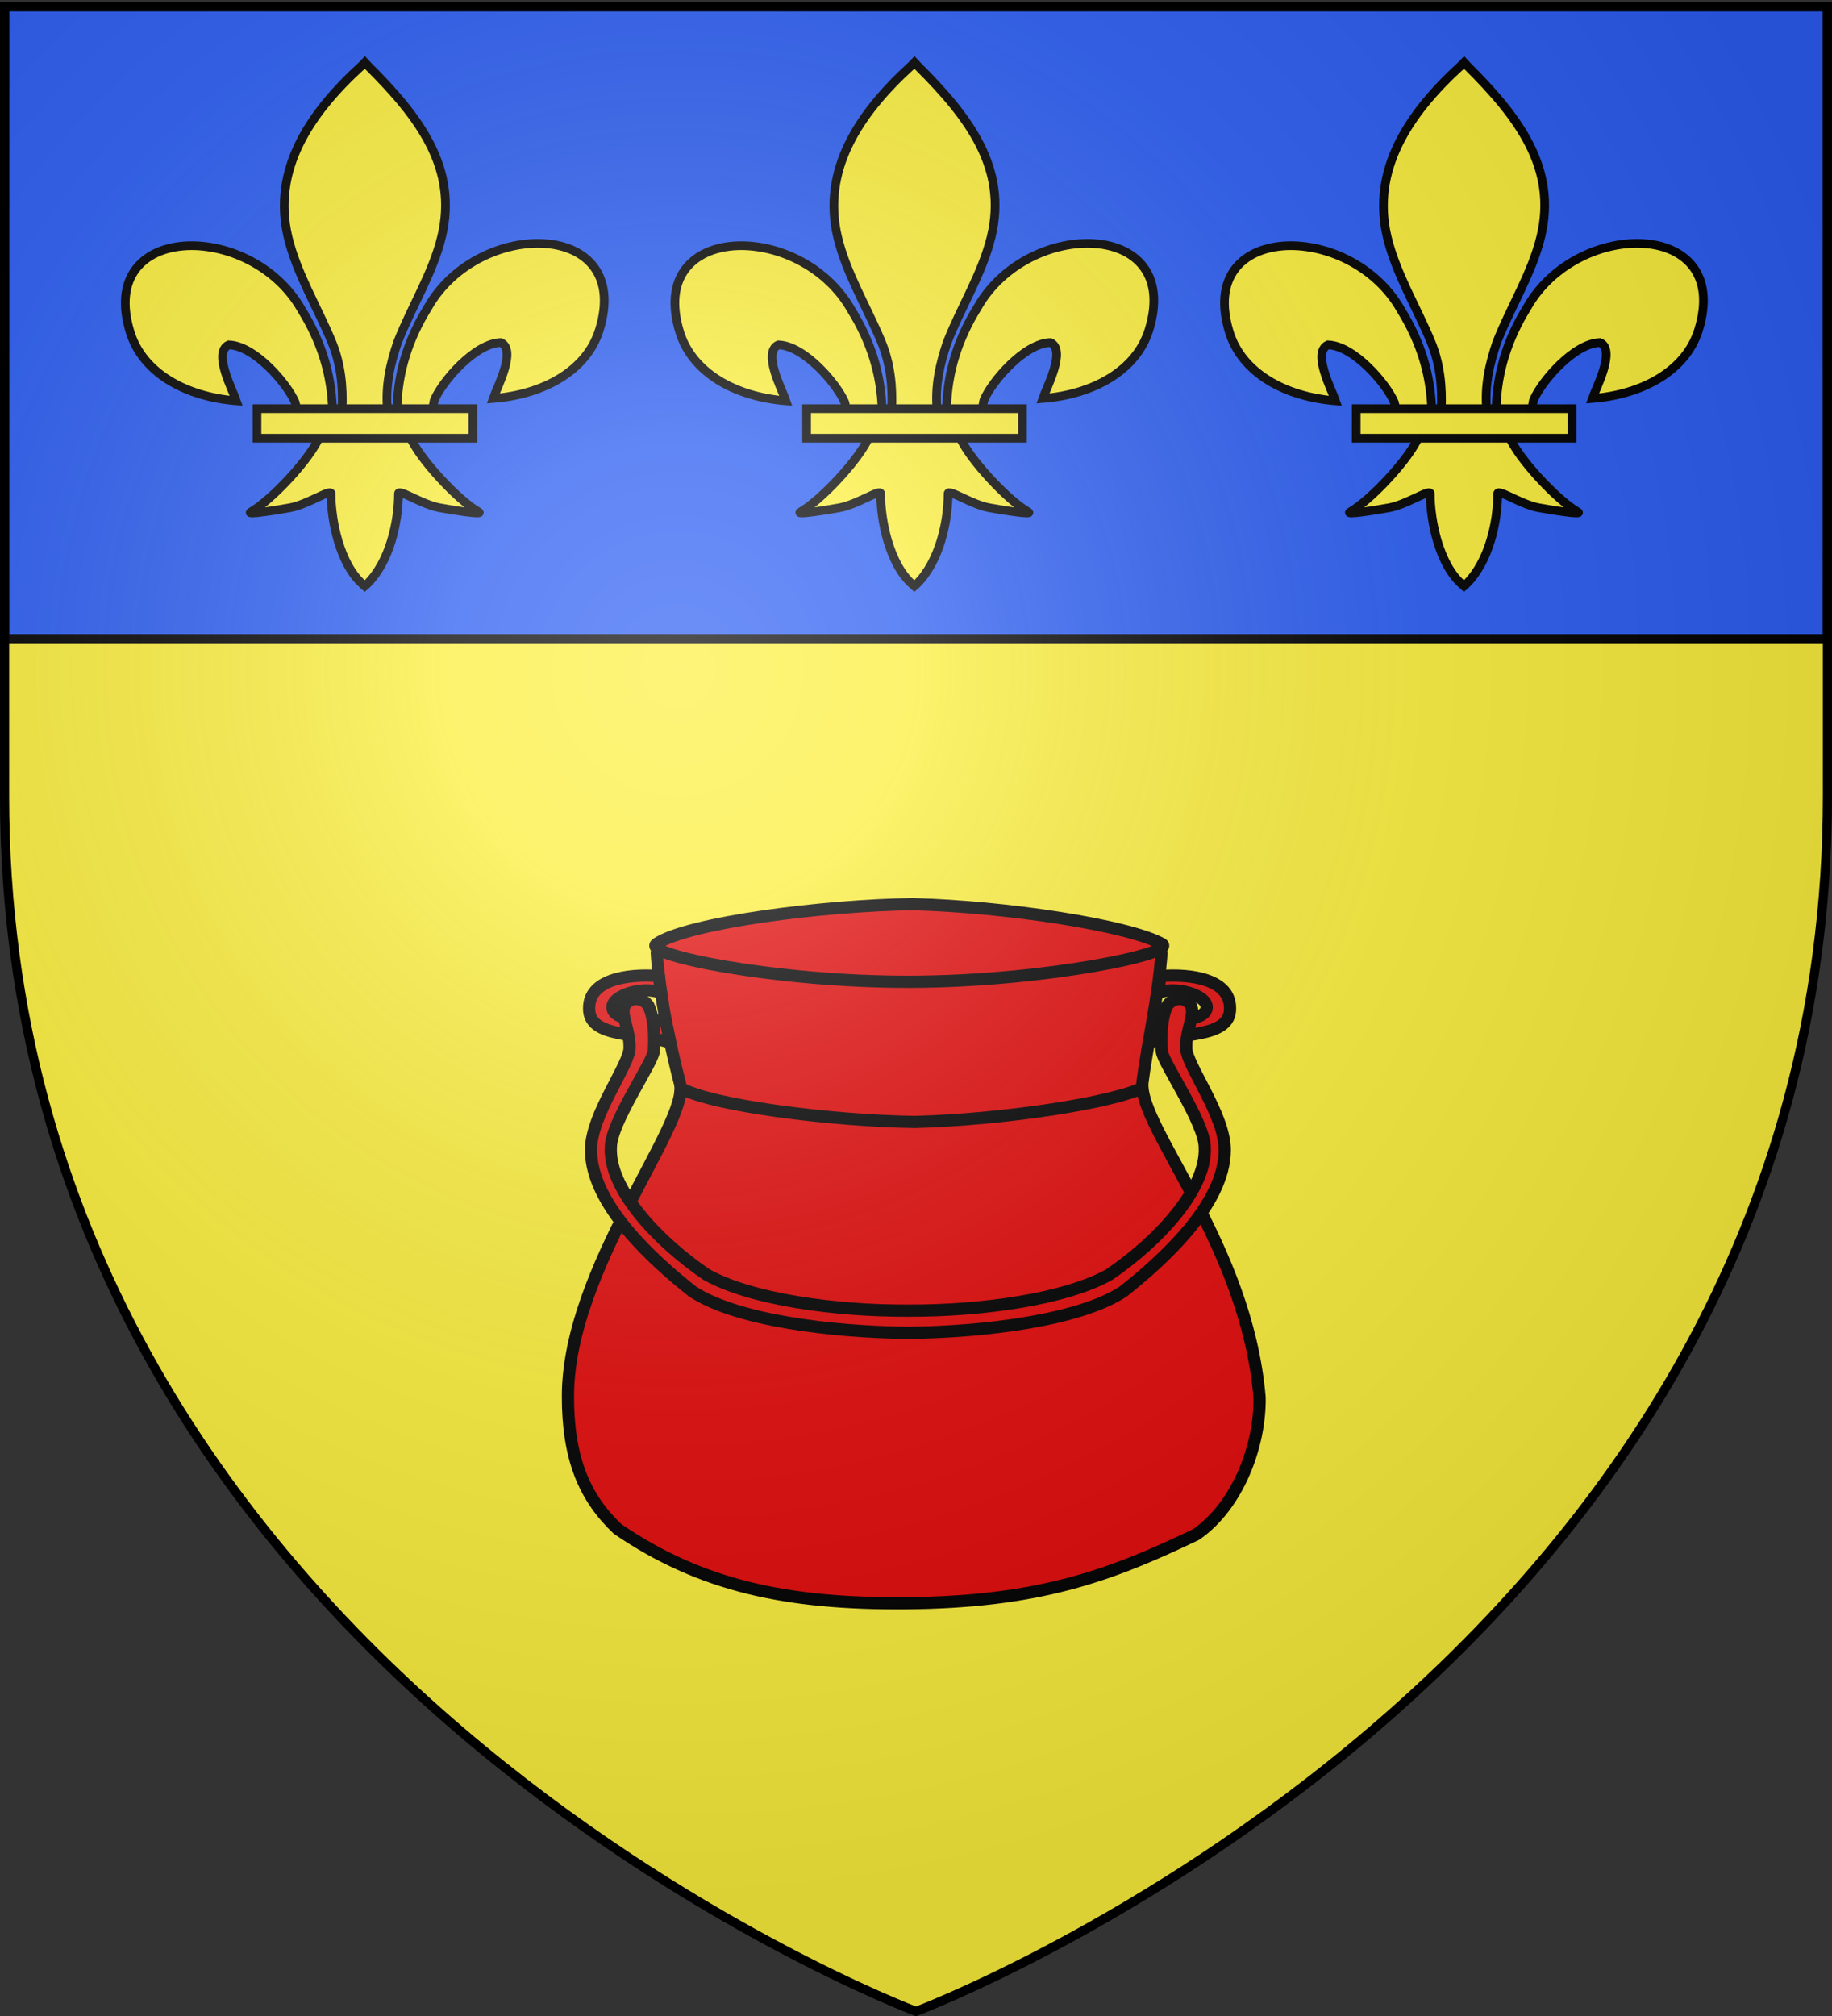
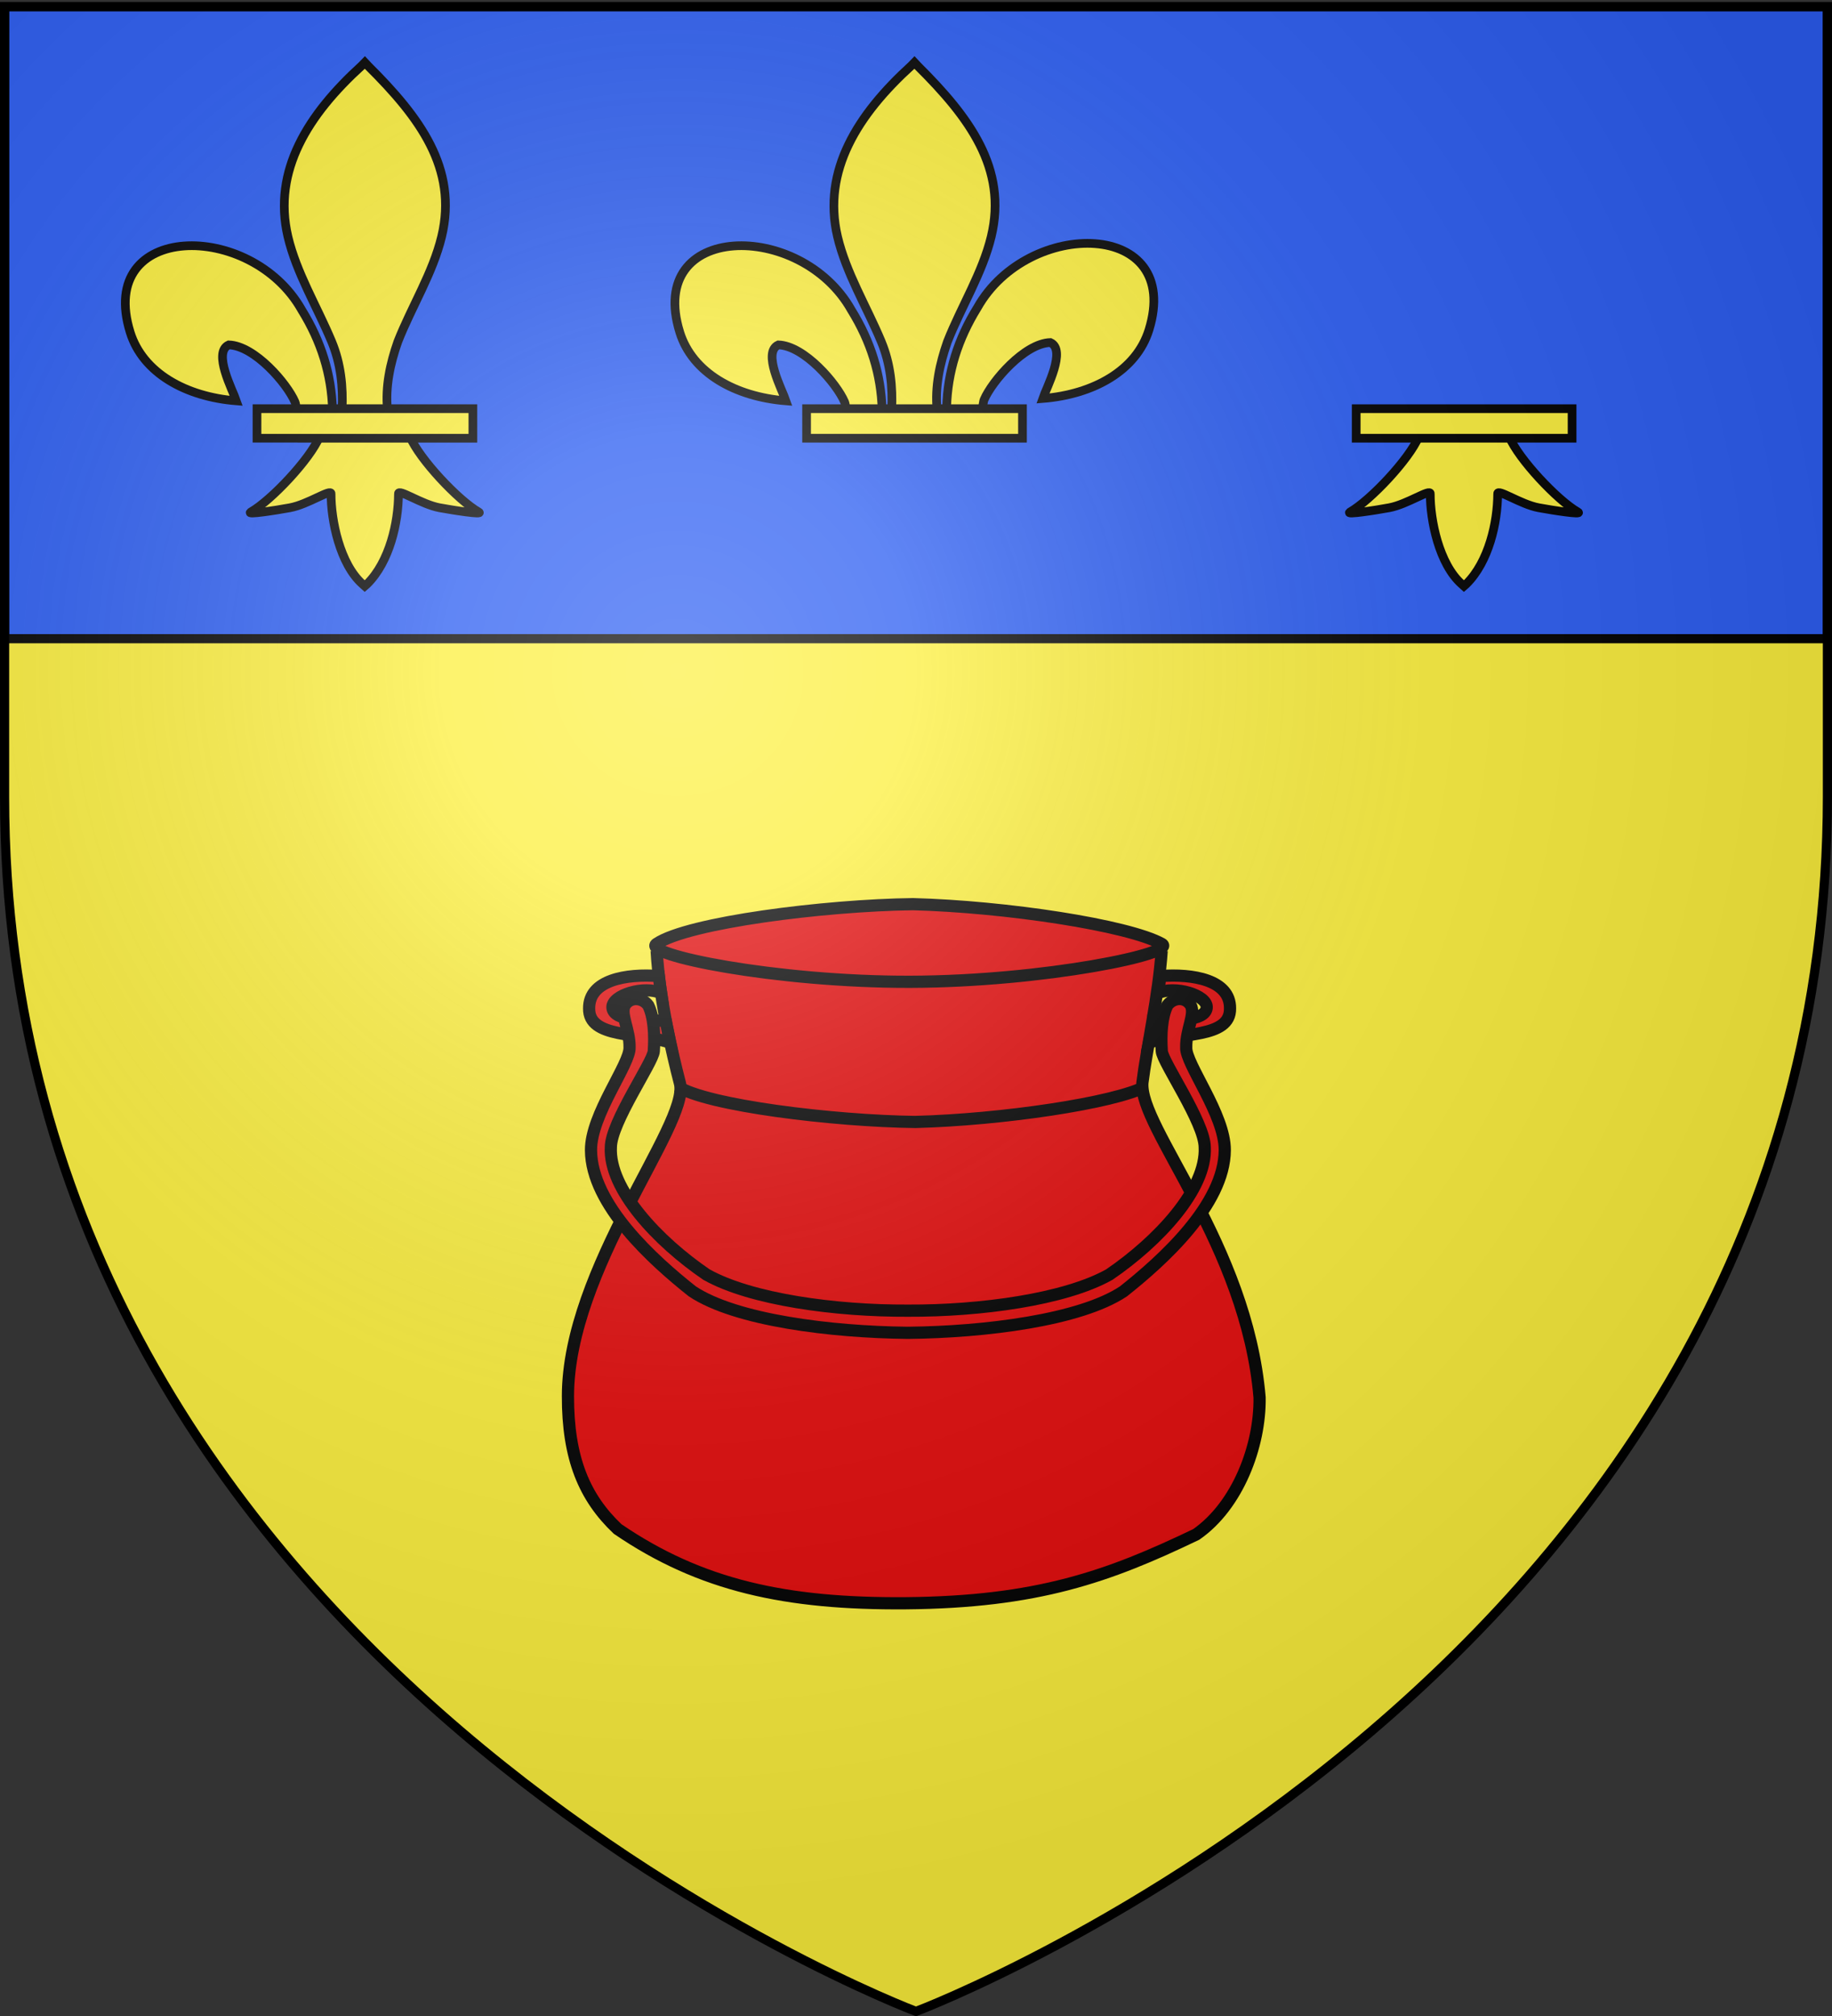
<svg xmlns="http://www.w3.org/2000/svg" xmlns:xlink="http://www.w3.org/1999/xlink" width="600" height="660" version="1.0">
  <rect width="100%" height="100%" fill="#333333" stroke="none" />
  <desc>Flag of Canton of Valais (Wallis)</desc>
  <defs>
    <radialGradient xlink:href="#b" id="c" cx="221.445" cy="226.331" r="300" fx="221.445" fy="226.331" gradientTransform="matrix(1.353 0 0 1.349 -77.63 -85.747)" gradientUnits="userSpaceOnUse" />
    <linearGradient id="b">
      <stop offset="0" style="stop-color:white;stop-opacity:.314" />
      <stop offset=".19" style="stop-color:white;stop-opacity:.251" />
      <stop offset=".6" style="stop-color:#6b6b6b;stop-opacity:.125" />
      <stop offset="1" style="stop-color:black;stop-opacity:.125" />
    </linearGradient>
  </defs>
  <g style="display:inline">
    <path d="M300 658.5s298.5-112.32 298.5-397.772V2.176H1.5v258.552C1.5 546.18 300 658.5 300 658.5" style="fill:#fcef3c;fill-opacity:1;fill-rule:evenodd;stroke:none;stroke-width:1px;stroke-linecap:butt;stroke-linejoin:miter;stroke-opacity:1" />
    <path d="M598.5 209.098V2.176H1.5v206.922z" style="fill:#2b5df2;fill-opacity:1;fill-rule:evenodd;stroke:#000;stroke-width:3;stroke-linecap:butt;stroke-linejoin:miter;stroke-miterlimit:4;stroke-dasharray:none;stroke-opacity:1" />
    <path d="M310.035 133.4c.317-11.63 3.726-22.44 10.074-32.684 16.62-29.508 67.38-28.804 56.19 7.286-4.123 13.298-18.13 21.114-34.77 22.455 1.2-3.504 7.807-15.892 2.474-18.315-8.528.272-19.117 12.71-21.663 18.641-.368.852-.265 1.836-.676 2.674" style="fill:#fcef3c;fill-opacity:1;fill-rule:evenodd;stroke:#000;stroke-width:2.847;stroke-linecap:butt;stroke-linejoin:miter;marker-start:none;stroke-miterlimit:4;stroke-dasharray:none;stroke-opacity:1;display:inline" />
    <path d="M288.895 134.17c-.317-11.631-3.726-22.441-10.074-32.685-16.619-29.508-67.38-28.804-56.19 7.286 4.123 13.298 18.13 21.114 34.77 22.455-1.2-3.504-7.807-15.892-2.474-18.315 8.528.272 19.117 12.71 21.664 18.641.367.852.264 1.836.675 2.674" style="fill:#fcef3c;fill-opacity:1;fill-rule:evenodd;stroke:#000;stroke-width:2.847;stroke-linecap:butt;stroke-linejoin:miter;marker-start:none;stroke-miterlimit:4;stroke-dasharray:none;stroke-opacity:1" />
    <path d="M298.483 21.486c-17.509 15.928-29.265 34.347-24.197 55.948 2.796 11.918 9.574 22.956 14.354 34.437 2.989 7.203 3.753 14.727 3.4 22.298h14.854c-.711-7.626.846-15.017 3.399-22.298 4.554-11.553 11.483-22.51 14.354-34.437 5.367-22.298-7.231-39.115-24.12-55.878l-1.033-1.111z" style="fill:#fcef3c;fill-opacity:1;fill-rule:nonzero;stroke:#000;stroke-width:2.847;stroke-linecap:butt;stroke-linejoin:miter;marker-start:none;stroke-miterlimit:4;stroke-dasharray:none;stroke-opacity:1" />
-     <path d="M284.63 142.999c-3.106 7.345-15.769 20.798-22.494 24.633-1.745.995 8.338-.573 12.852-1.408 5.921-1.095 13.617-6.42 13.437-4.54-.017 8.605 2.85 22.963 10.322 29.56l.708.637.73-.636c7.47-7.354 10.286-20.283 10.323-29.562-.18-1.879 7.516 3.446 13.437 4.541 4.514.835 14.597 2.403 12.852 1.408-6.726-3.835-19.381-17.288-22.487-24.633z" style="fill:#fcef3c;fill-opacity:1;fill-rule:evenodd;stroke:#000;stroke-width:2.847;stroke-linecap:butt;stroke-linejoin:miter;marker-start:none;stroke-miterlimit:4;stroke-dasharray:none;stroke-opacity:1" />
    <path d="M264.167 133.796h70.709v9.669h-70.709z" style="fill:#fcef3c;fill-opacity:1;stroke:#000;stroke-width:2.847;stroke-miterlimit:4;stroke-dasharray:none;stroke-opacity:1" />
-     <path d="M490.035 133.4c.317-11.63 3.726-22.44 10.074-32.684 16.62-29.508 67.38-28.804 56.19 7.286-4.123 13.298-18.13 21.114-34.77 22.455 1.2-3.504 7.807-15.892 2.474-18.315-8.528.272-19.117 12.71-21.663 18.641-.368.852-.265 1.836-.676 2.674" style="fill:#fcef3c;fill-opacity:1;fill-rule:evenodd;stroke:#000;stroke-width:2.847;stroke-linecap:butt;stroke-linejoin:miter;marker-start:none;stroke-miterlimit:4;stroke-dasharray:none;stroke-opacity:1;display:inline" />
-     <path d="M468.895 134.17c-.317-11.631-3.726-22.441-10.074-32.685-16.619-29.508-67.38-28.804-56.19 7.286 4.123 13.298 18.13 21.114 34.77 22.455-1.2-3.504-7.807-15.892-2.474-18.315 8.528.272 19.117 12.71 21.664 18.641.367.852.264 1.836.675 2.674" style="fill:#fcef3c;fill-opacity:1;fill-rule:evenodd;stroke:#000;stroke-width:2.847;stroke-linecap:butt;stroke-linejoin:miter;marker-start:none;stroke-miterlimit:4;stroke-dasharray:none;stroke-opacity:1" />
-     <path d="M478.483 21.486c-17.509 15.928-29.265 34.347-24.197 55.948 2.796 11.918 9.574 22.956 14.354 34.437 2.989 7.203 3.753 14.727 3.4 22.298h14.854c-.711-7.626.846-15.017 3.399-22.298 4.554-11.553 11.483-22.51 14.354-34.437 5.367-22.298-7.231-39.115-24.12-55.878l-1.033-1.111z" style="fill:#fcef3c;fill-opacity:1;fill-rule:nonzero;stroke:#000;stroke-width:2.847;stroke-linecap:butt;stroke-linejoin:miter;marker-start:none;stroke-miterlimit:4;stroke-dasharray:none;stroke-opacity:1" />
    <path d="M464.63 142.999c-3.106 7.345-15.769 20.798-22.494 24.633-1.745.995 8.338-.573 12.852-1.408 5.921-1.095 13.617-6.42 13.437-4.54-.017 8.605 2.85 22.963 10.322 29.56l.708.637.73-.636c7.47-7.354 10.286-20.283 10.323-29.562-.18-1.879 7.516 3.446 13.437 4.541 4.514.835 14.597 2.403 12.852 1.408-6.726-3.835-19.381-17.288-22.487-24.633z" style="fill:#fcef3c;fill-opacity:1;fill-rule:evenodd;stroke:#000;stroke-width:2.847;stroke-linecap:butt;stroke-linejoin:miter;marker-start:none;stroke-miterlimit:4;stroke-dasharray:none;stroke-opacity:1" />
    <path d="M444.167 133.796h70.709v9.669h-70.709z" style="fill:#fcef3c;fill-opacity:1;stroke:#000;stroke-width:2.847;stroke-miterlimit:4;stroke-dasharray:none;stroke-opacity:1" />
-     <path d="M130.035 133.4c.317-11.63 3.726-22.44 10.074-32.684 16.62-29.508 67.38-28.804 56.19 7.286-4.123 13.298-18.13 21.114-34.77 22.455 1.2-3.504 7.807-15.892 2.474-18.315-8.528.272-19.117 12.71-21.663 18.641-.368.852-.265 1.836-.676 2.674" style="fill:#fcef3c;fill-opacity:1;fill-rule:evenodd;stroke:#000;stroke-width:2.847;stroke-linecap:butt;stroke-linejoin:miter;marker-start:none;stroke-miterlimit:4;stroke-dasharray:none;stroke-opacity:1;display:inline" />
    <path d="M108.895 134.17c-.317-11.631-3.726-22.441-10.074-32.685-16.619-29.508-67.38-28.804-56.19 7.286 4.123 13.298 18.13 21.114 34.77 22.455-1.2-3.504-7.807-15.892-2.474-18.315 8.528.272 19.117 12.71 21.664 18.641.367.852.264 1.836.675 2.674" style="fill:#fcef3c;fill-opacity:1;fill-rule:evenodd;stroke:#000;stroke-width:2.847;stroke-linecap:butt;stroke-linejoin:miter;marker-start:none;stroke-miterlimit:4;stroke-dasharray:none;stroke-opacity:1" />
    <path d="M118.483 21.486c-17.509 15.928-29.265 34.347-24.197 55.948 2.796 11.918 9.574 22.956 14.354 34.437 2.989 7.203 3.753 14.727 3.4 22.298h14.854c-.711-7.626.846-15.017 3.399-22.298 4.554-11.553 11.483-22.51 14.354-34.437 5.367-22.298-7.231-39.115-24.12-55.878l-1.033-1.111z" style="fill:#fcef3c;fill-opacity:1;fill-rule:nonzero;stroke:#000;stroke-width:2.847;stroke-linecap:butt;stroke-linejoin:miter;marker-start:none;stroke-miterlimit:4;stroke-dasharray:none;stroke-opacity:1" />
    <path d="M104.63 142.999c-3.106 7.345-15.769 20.798-22.494 24.633-1.745.995 8.338-.573 12.852-1.408 5.921-1.095 13.617-6.42 13.437-4.54-.017 8.605 2.85 22.963 10.322 29.56l.708.637.73-.636c7.47-7.354 10.286-20.283 10.323-29.562-.18-1.879 7.516 3.446 13.437 4.541 4.514.835 14.597 2.403 12.852 1.408-6.726-3.835-19.381-17.288-22.487-24.633z" style="fill:#fcef3c;fill-opacity:1;fill-rule:evenodd;stroke:#000;stroke-width:2.847;stroke-linecap:butt;stroke-linejoin:miter;marker-start:none;stroke-miterlimit:4;stroke-dasharray:none;stroke-opacity:1" />
    <path d="M84.167 133.796h70.709v9.669H84.167z" style="fill:#fcef3c;fill-opacity:1;stroke:#000;stroke-width:2.847;stroke-miterlimit:4;stroke-dasharray:none;stroke-opacity:1" />
    <path d="M372.79 291.253c-.982 14.673-4.905 31.867-6.306 43.177-1.22 14.75 34.128 53.037 38.372 103.094.228 15.78-7.111 35.345-20.755 44.821-28.78 13.815-52.095 22.166-95.165 22.53-39.012.3-67.096-5.705-94.34-24.32-10.885-10.305-16.305-23.132-16.262-43.524.053-41.626 39.616-88.716 36.727-102.18-2.558-9.91-6.797-27.805-7.674-43.598" style="fill:#e20909;fill-opacity:1;fill-rule:evenodd;stroke:#000;stroke-width:4;stroke-linecap:butt;stroke-linejoin:miter;stroke-miterlimit:4;stroke-dasharray:none;stroke-opacity:1" transform="translate(7.674 20)" />
    <path d="M214.215 335.65c9.572 6.264 51.106 11.34 77.828 11.66 28.174-.717 65.313-6.188 75.557-11.66M372.806 288.998c5.525 3.049-38.415 12.316-82.446 12.426s-88.152-8.936-82.99-12.426c10.324-6.98 55.121-12.635 83.943-12.993 30.388.8 70.444 6.896 81.493 12.993zM210.34 314.148c-6.213-.075-17.058.3-17.433-4.267-.3-4.118 10.639-7.337 15.954-4.717-.317-2.142-.542-3.519-.766-5.615-10.706-.823-22.899 1.273-22.824 10.556-.225 9.958 16.62 7.786 26.503 11.23-.524-2.395-.91-4.791-1.433-7.187zM370.105 314.148c6.214-.075 17.059.3 17.433-4.267.3-4.118-10.638-7.337-15.954-4.717.318-2.142.542-3.519.767-5.615 10.706-.823 22.898 1.273 22.824 10.556.224 9.958-16.62 7.786-26.503 11.23.524-2.395.909-4.791 1.433-7.187z" style="fill:#e20909;fill-opacity:1;fill-rule:evenodd;stroke:#000;stroke-width:4;stroke-linecap:butt;stroke-linejoin:miter;stroke-miterlimit:4;stroke-dasharray:none;stroke-opacity:1" transform="translate(7.674 20)" />
    <path d="M200.95 307.086c-1.429-.098-2.928.463-3.937 1.937-1.685 2.91 1.614 8.047 1.5 13.875.29 5.37-12.689 21.968-12.625 33.625.063 17.883 20.547 36.23 33.188 46.25 14.292 9.503 45.674 13.29 70.125 13.563.303-.002.632.003.937 0 24.45-.273 55.834-4.06 70.125-13.563 12.64-10.02 33.125-28.367 33.188-46.25.064-11.657-12.914-28.256-12.625-33.625-.114-5.828 3.123-10.966 1.437-13.875-2.017-2.948-5.832-2.316-7.625.125-1.879 3.808-2.179 9.62-1.812 15 .272 3.66 14.015 23.287 14.062 31.438.722 13.757-15.351 30.85-31.25 41.687-14.572 8.184-42.381 11.926-65.937 11.813h-.063c-23.555.113-51.365-3.63-65.937-11.813-15.898-10.837-32.035-27.93-31.313-41.687.047-8.15 13.791-27.779 14.063-31.438.367-5.38.066-11.192-1.813-15-.896-1.22-2.257-1.964-3.687-2.062z" style="fill:#e20909;fill-opacity:1;fill-rule:evenodd;stroke:#000;stroke-width:4;stroke-linecap:butt;stroke-linejoin:miter;marker-mid:none;stroke-miterlimit:4;stroke-dasharray:none;stroke-opacity:1" transform="translate(7.674 20)" />
  </g>
  <path d="M300 658.5s298.5-112.32 298.5-397.772V2.176H1.5v258.552C1.5 546.18 300 658.5 300 658.5" style="opacity:1;fill:url(#c);fill-opacity:1;fill-rule:evenodd;stroke:none;stroke-width:1px;stroke-linecap:butt;stroke-linejoin:miter;stroke-opacity:1" />
  <path d="M300 658.5S1.5 546.18 1.5 260.728V2.176h597v258.552C598.5 546.18 300 658.5 300 658.5z" style="opacity:1;fill:none;fill-opacity:1;fill-rule:evenodd;stroke:#000;stroke-width:3;stroke-linecap:butt;stroke-linejoin:miter;stroke-miterlimit:4;stroke-dasharray:none;stroke-opacity:1" />
</svg>